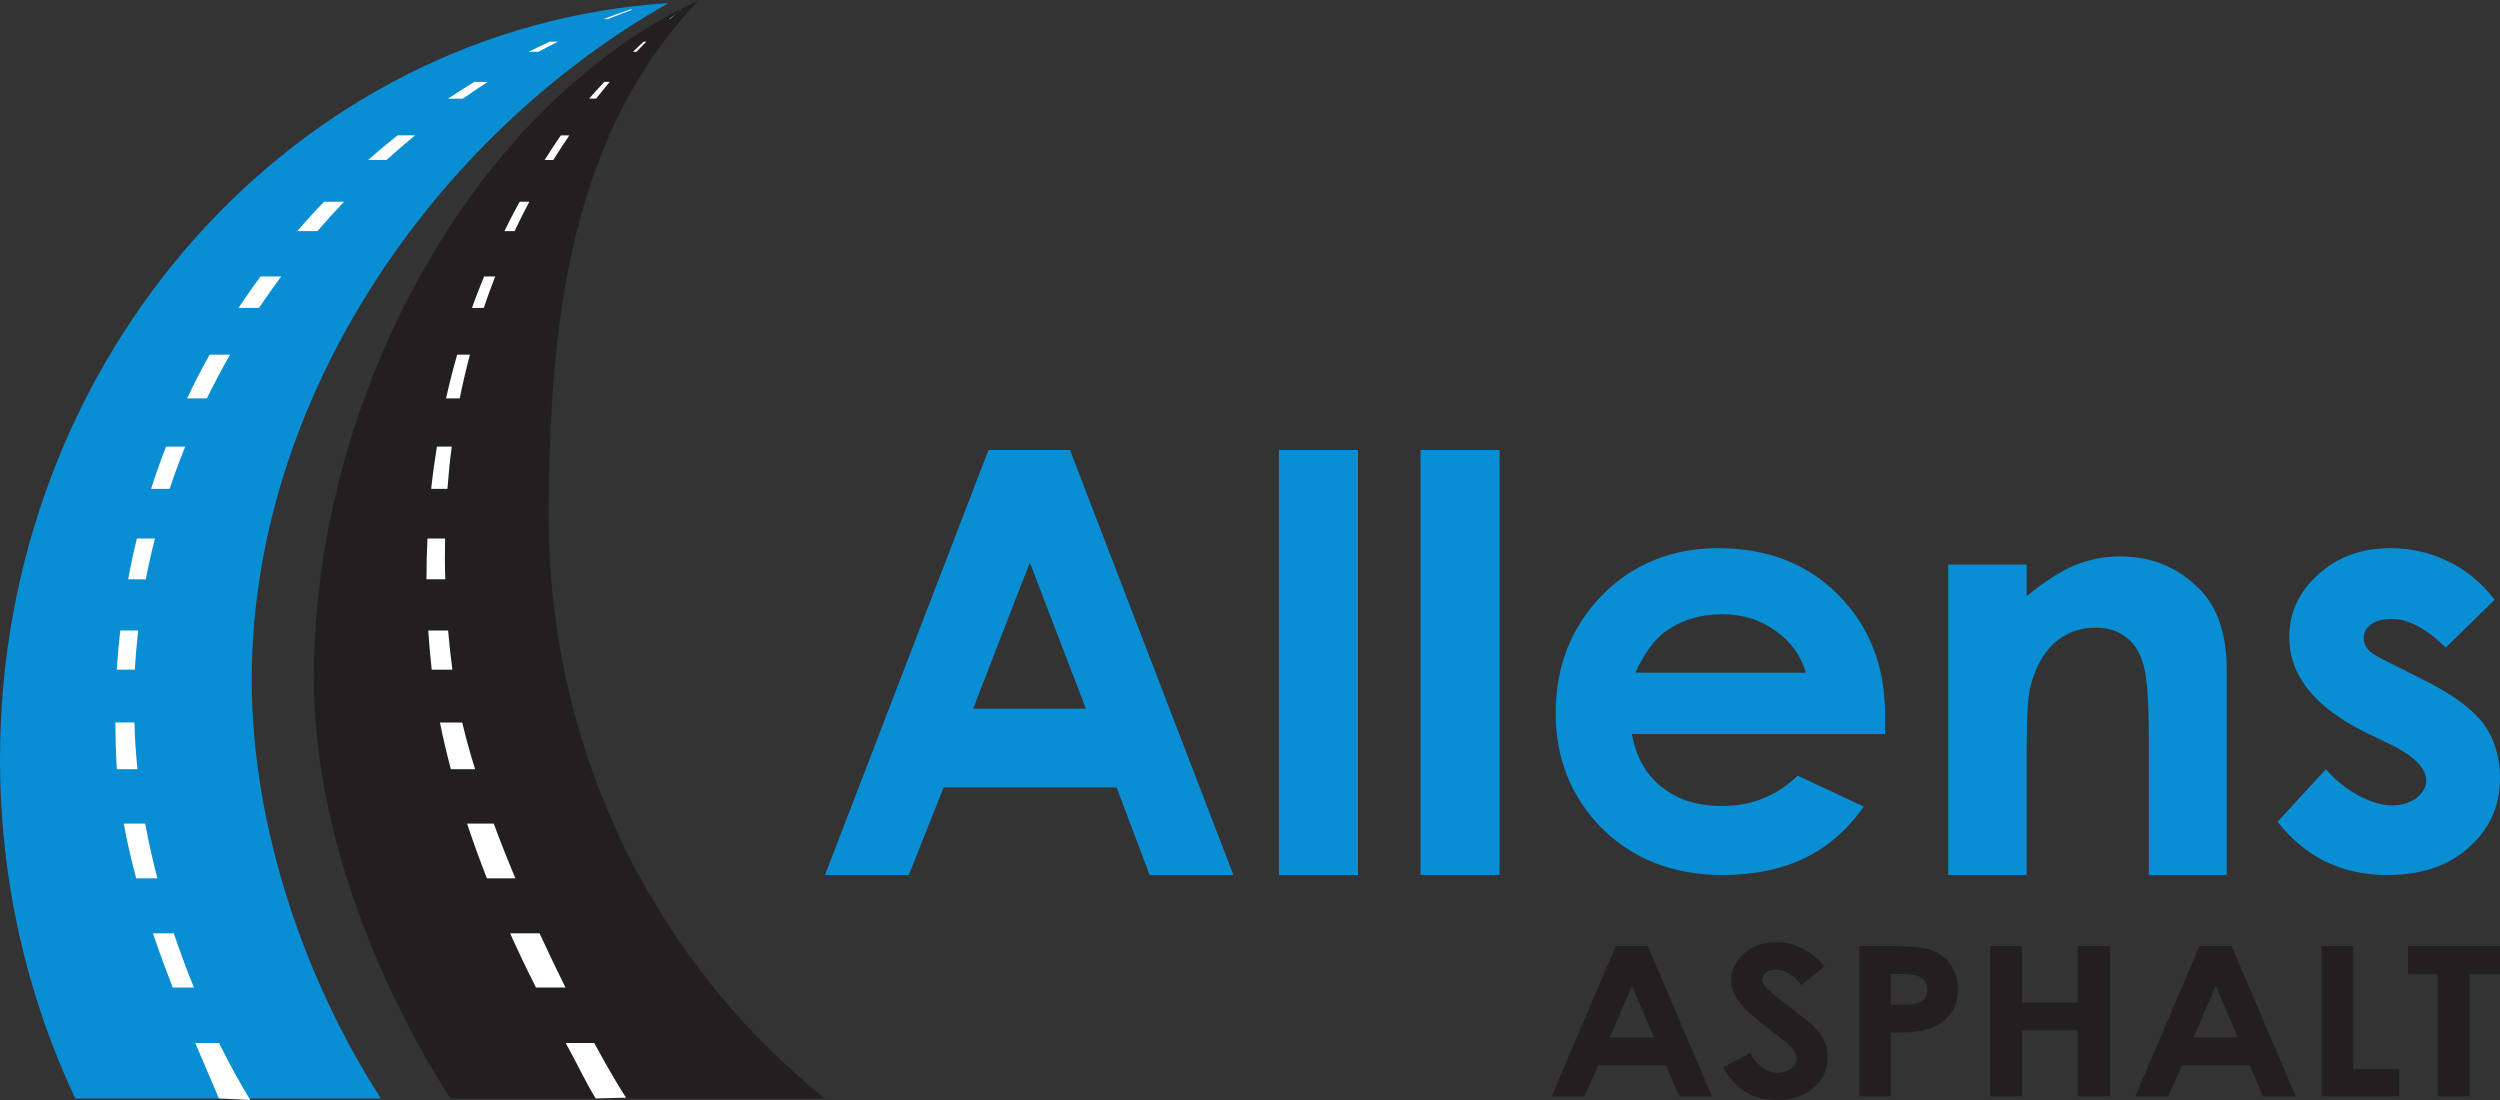
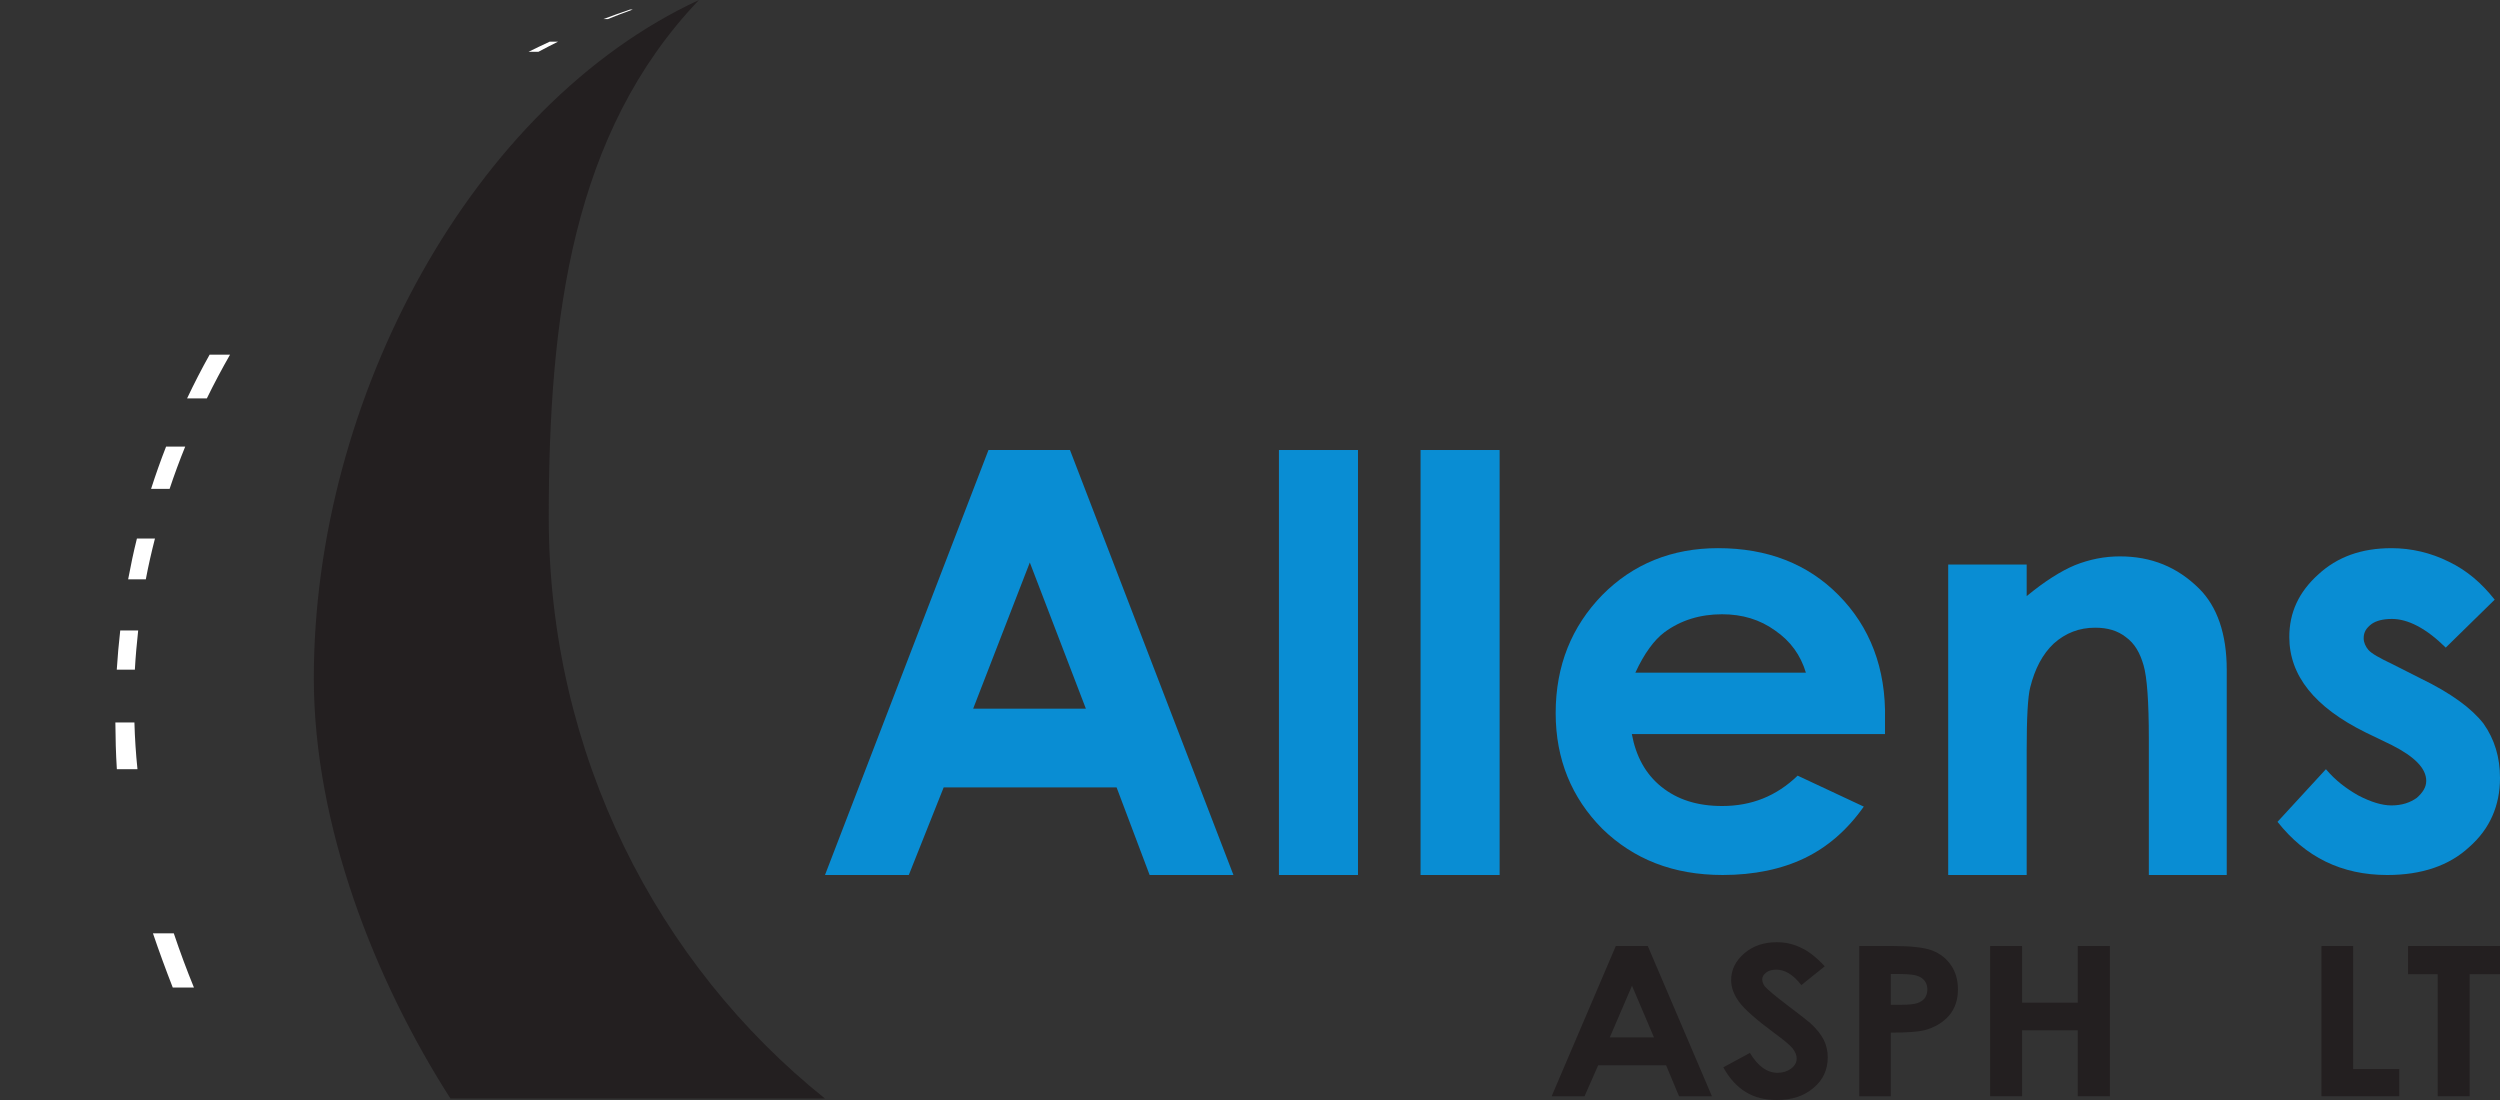
<svg xmlns="http://www.w3.org/2000/svg" xmlns:ns1="http://www.inkscape.org/namespaces/inkscape" xmlns:ns2="http://sodipodi.sourceforge.net/DTD/sodipodi-0.dtd" id="svg4202" version="1.1" ns1:version="0.91 r13725" xml:space="preserve" width="742.686" height="326.784" viewBox="0 0 742.686 326.784" ns2:docname="Allens_Asphalt Logo.svg">
  <rect x="0" y="0" width="742.686" height="326.784" fill="#333333" stroke="none" />
  <defs id="defs4206">
    <clipPath clipPathUnits="userSpaceOnUse" id="clipPath4218">
      <path d="m 0,290 595,0 0,262 -595,0 0,-262 z" id="path4220" ns1:connector-curvature="0" />
    </clipPath>
    <clipPath clipPathUnits="userSpaceOnUse" id="clipPath4252">
      <path d="m 0,551.427 594.155,0 0,-261.427 L 0,290 0,551.427 Z" id="path4254" ns1:connector-curvature="0" />
    </clipPath>
    <clipPath clipPathUnits="userSpaceOnUse" id="clipPath4258">
      <path d="m 0,290 595,0 0,262 -595,0 0,-262 z" id="path4260" ns1:connector-curvature="0" />
    </clipPath>
    <clipPath clipPathUnits="userSpaceOnUse" id="clipPath4270">
      <path d="m 0,290 595,0 0,262 -595,0 0,-262 z" id="path4272" ns1:connector-curvature="0" />
    </clipPath>
    <clipPath clipPathUnits="userSpaceOnUse" id="clipPath4296">
      <path d="m 0,551.427 594.155,0 0,-261.427 L 0,290 0,551.427 Z" id="path4298" ns1:connector-curvature="0" />
    </clipPath>
    <clipPath clipPathUnits="userSpaceOnUse" id="clipPath4302">
-       <path d="m 0,290 595,0 0,262 -595,0 0,-262 z" id="path4304" ns1:connector-curvature="0" />
-     </clipPath>
+       </clipPath>
    <clipPath clipPathUnits="userSpaceOnUse" id="clipPath4314">
-       <path d="m 0,290 595,0 0,262 -595,0 0,-262 z" id="path4316" ns1:connector-curvature="0" />
-     </clipPath>
+       </clipPath>
  </defs>
  <ns2:namedview pagecolor="#ffffff" bordercolor="#666666" borderopacity="1" objecttolerance="10" gridtolerance="10" guidetolerance="10" ns1:pageopacity="0" ns1:pageshadow="2" ns1:window-width="1201" ns1:window-height="733" id="namedview4204" showgrid="false" fit-margin-top="0" fit-margin-left="0" fit-margin-right="0" fit-margin-bottom="0" ns1:zoom="0.52548442" ns1:cx="372.04539" ns1:cy="163.68115" ns1:window-x="0" ns1:window-y="0" ns1:window-maximized="0" ns1:current-layer="g4210" />
  <g id="g4210" ns1:groupmode="layer" ns1:label="Allens_Asphalt Logo" transform="matrix(1.25,0,0,-1.25,-0.002,689.284)">
    <g id="g4212" />
    <g id="g4214">
      <g id="g4216" clip-path="url(#clipPath4218)">
        <path d="m 254.292,444.479 38.85,-101.005 -19.92,0 -7.85,20.818 -41.098,0 -8.286,-20.818 -19.919,0 38.856,101.005 19.366,0 z m -23.012,-61.48 26.793,0 -13.326,34.746 -13.467,-34.746" style="fill:#098dd3;fill-opacity:1;fill-rule:nonzero;stroke:none" id="path4222" ns1:connector-curvature="0" />
        <path d="m 303.953,444.476 18.789,0 0,-101.001 -18.789,0 0,101.001 z" style="fill:#098dd3;fill-opacity:1;fill-rule:nonzero;stroke:none" id="path4224" ns1:connector-curvature="0" />
        <path d="m 337.61,444.476 18.789,0 0,-101.001 -18.789,0 0,101.001 z" style="fill:#098dd3;fill-opacity:1;fill-rule:nonzero;stroke:none" id="path4226" ns1:connector-curvature="0" />
        <path d="m 387.824,376.961 c 0.983,-5.286 3.229,-9.45 7.005,-12.508 3.791,-3.059 8.555,-4.581 14.448,-4.581 7.022,0 12.903,2.357 17.955,7.215 l 15.715,-7.357 c -3.929,-5.556 -8.564,-9.585 -14.033,-12.232 -5.469,-2.641 -12.063,-4.021 -19.494,-4.021 -11.781,0 -21.173,3.745 -28.612,10.979 -7.299,7.357 -11.086,16.525 -11.086,27.5 0,11.261 3.787,20.576 11.086,28.074 7.292,7.369 16.543,11.122 27.488,11.122 11.79,0 21.323,-3.753 28.622,-11.122 7.44,-7.498 11.35,-17.371 11.074,-29.599 l 0,-3.469 -60.169,0 z m 34.075,24.601 c -3.634,2.633 -7.846,3.88 -12.621,3.88 -5.187,0 -9.814,-1.388 -13.743,-4.305 -2.393,-1.805 -4.77,-4.998 -6.876,-9.579 l 40.532,0 c -1.253,4.162 -3.64,7.492 -7.292,10.004" style="fill:#098dd3;fill-opacity:1;fill-rule:nonzero;stroke:none" id="path4228" ns1:connector-curvature="0" />
        <path d="m 481.66,417.258 0,-7.504 c 4.21,3.475 8.138,5.975 11.503,7.369 3.503,1.388 7.008,2.075 10.65,2.075 7.439,0 13.614,-2.493 18.813,-7.639 4.341,-4.303 6.581,-10.838 6.581,-19.313 l 0,-48.771 -18.513,0 0,32.369 c 0,8.757 -0.429,14.732 -1.263,17.508 -0.843,2.923 -2.1,5.147 -4.205,6.668 -1.964,1.536 -4.347,2.23 -7.292,2.23 -3.788,0 -7.017,-1.253 -9.823,-3.751 -2.663,-2.501 -4.492,-5.976 -5.61,-10.428 -0.566,-2.222 -0.84,-7.216 -0.84,-15.002 l 0,-29.593 -18.649,0 0,73.783 18.649,0" style="fill:#098dd3;fill-opacity:1;fill-rule:nonzero;stroke:none" id="path4230" ns1:connector-curvature="0" />
        <path d="m 581.253,397.519 c -4.635,4.589 -8.98,6.811 -12.768,6.811 -2.111,0 -3.787,-0.411 -4.911,-1.247 -1.263,-0.975 -1.823,-1.946 -1.823,-3.334 0,-0.975 0.417,-1.946 1.124,-2.782 0.699,-0.828 2.665,-1.94 5.61,-3.334 l 6.875,-3.477 c 7.151,-3.469 12.057,-7.079 14.863,-10.691 2.665,-3.763 3.928,-8.074 3.928,-12.931 0,-6.523 -2.387,-12.079 -7.287,-16.392 -4.776,-4.45 -11.356,-6.668 -19.502,-6.668 -10.938,0 -19.496,4.305 -26.087,12.639 l 11.503,12.508 c 2.24,-2.641 4.77,-4.587 7.715,-6.251 2.947,-1.535 5.605,-2.359 7.851,-2.359 2.522,0 4.488,0.689 6.034,1.799 1.406,1.253 2.24,2.512 2.24,4.035 0,2.923 -2.663,5.693 -8.133,8.481 l -6.316,3.052 c -12.061,5.969 -18.094,13.479 -18.094,22.647 0,5.84 2.25,10.697 6.875,14.867 4.498,4.17 10.244,6.257 17.395,6.257 4.77,0 9.404,-1.11 13.596,-3.199 4.358,-2.081 7.869,-5.139 10.947,-9.039 l -11.634,-11.392" style="fill:#098dd3;fill-opacity:1;fill-rule:nonzero;stroke:none" id="path4232" ns1:connector-curvature="0" />
        <path d="m 384.014,326.6 -15.248,-35.703 7.816,0 3.245,7.363 16.138,0 3.076,-7.363 7.816,0 -15.243,35.703 -7.599,0 z m 3.846,-9.444 5.228,-12.28 -10.509,0 5.28,12.28" style="fill:#231f20;fill-opacity:1;fill-rule:nonzero;stroke:none" id="path4234" ns1:connector-curvature="0" />
        <path d="m 428.11,317.305 c -1.921,2.488 -3.909,3.676 -5.944,3.676 -0.995,0 -1.817,-0.199 -2.423,-0.693 -0.612,-0.494 -0.929,-0.995 -0.929,-1.588 0,-0.606 0.223,-1.199 0.646,-1.741 0.612,-0.699 2.423,-2.24 5.51,-4.575 2.865,-2.193 4.629,-3.535 5.236,-4.082 1.539,-1.387 2.574,-2.733 3.245,-4.029 0.612,-1.24 0.935,-2.639 0.935,-4.121 0,-2.941 -1.106,-5.375 -3.365,-7.262 -2.256,-1.942 -5.162,-2.889 -8.744,-2.889 -2.817,0 -5.276,0.6 -7.387,1.894 -2.029,1.241 -3.846,3.175 -5.329,5.87 l 6.33,3.428 c 1.87,-3.134 4.069,-4.728 6.545,-4.728 1.265,0 2.371,0.346 3.247,0.995 0.888,0.705 1.317,1.492 1.317,2.387 0,0.793 -0.322,1.599 -0.983,2.445 -0.658,0.796 -2.152,2.037 -4.403,3.677 -4.295,3.183 -7.047,5.616 -8.31,7.357 -1.26,1.741 -1.878,3.423 -1.878,5.17 0,2.439 1.048,4.58 3.141,6.373 2.095,1.783 4.617,2.629 7.71,2.629 1.976,0 3.852,-0.399 5.61,-1.246 1.819,-0.794 3.747,-2.282 5.788,-4.476 l -5.565,-4.47" style="fill:#231f20;fill-opacity:1;fill-rule:nonzero;stroke:none" id="path4236" ns1:connector-curvature="0" />
        <path d="m 449.846,326.603 c 4.309,0 7.44,-0.353 9.315,-1.047 1.928,-0.748 3.411,-1.894 4.522,-3.529 1.095,-1.588 1.642,-3.534 1.642,-5.763 0,-2.488 -0.719,-4.581 -2.135,-6.223 -1.44,-1.646 -3.422,-2.829 -5.904,-3.477 -1.435,-0.352 -4.076,-0.552 -7.917,-0.552 l 0,-15.119 -7.492,0 0,35.709 7.969,0 z m 1.936,-13.973 c 1.881,0 3.198,0.153 3.915,0.401 0.719,0.246 1.318,0.646 1.753,1.188 0.377,0.552 0.606,1.247 0.606,2.047 0,1.335 -0.606,2.381 -1.758,2.973 -0.876,0.5 -2.482,0.701 -4.787,0.701 l -2.141,0 0,-7.309 2.412,0" style="fill:#231f20;fill-opacity:1;fill-rule:nonzero;stroke:none" id="path4238" ns1:connector-curvature="0" />
        <path d="m 493.798,326.6 0,-13.467 -13.227,0 0,13.467 -7.592,0 0,-35.703 7.592,0 0,15.673 13.227,0 0,-15.673 7.641,0 0,35.703 -7.641,0" style="fill:#231f20;fill-opacity:1;fill-rule:nonzero;stroke:none" id="path4240" ns1:connector-curvature="0" />
-         <path d="m 522.741,326.6 -15.244,-35.703 7.826,0 3.254,7.363 16.118,0 3.077,-7.363 7.814,0 -15.237,35.703 -7.609,0 z m 3.863,-9.444 5.224,-12.28 -10.506,0 5.282,12.28" style="fill:#231f20;fill-opacity:1;fill-rule:nonzero;stroke:none" id="path4242" ns1:connector-curvature="0" />
        <path d="m 551.718,326.6 0,-35.703 18.491,0 0,6.463 -10.957,0 0,29.24 -7.534,0" style="fill:#231f20;fill-opacity:1;fill-rule:nonzero;stroke:none" id="path4244" ns1:connector-curvature="0" />
        <path d="m 572.302,326.6 0,-6.71 7.045,0 0,-28.993 7.589,0 0,28.993 7.215,0 0,6.71 -21.849,0" style="fill:#231f20;fill-opacity:1;fill-rule:nonzero;stroke:none" id="path4246" ns1:connector-curvature="0" />
      </g>
    </g>
    <g id="g4248">
      <g id="g4250" clip-path="url(#clipPath4252)">
        <g id="g4256" clip-path="url(#clipPath4258)">
-           <path d="M 158.882,550.695 C 70.254,545.01 0.001,466.775 0.001,370.968 c 0,-28.999 6.475,-56.364 17.895,-80.622 l 72.647,0 c -18.09,28.039 -30.711,64.478 -30.711,99.534 0,66.62 43.243,129.23 99.049,160.815" style="fill:#098dd3;fill-opacity:1;fill-rule:nonzero;stroke:none" id="path4262" ns1:connector-curvature="0" />
          <path d="m 130.417,428.45 c 0,47.748 5.61,91.456 35.709,122.979 C 112.391,526.568 74.583,456.885 74.583,390.272 c 0,-35.069 14.514,-71.884 32.48,-99.929 l 89.008,0 c -39.861,31.927 -65.654,81.885 -65.654,138.107" style="fill:#231f20;fill-opacity:1;fill-rule:nonzero;stroke:none" id="path4264" ns1:connector-curvature="0" />
        </g>
      </g>
    </g>
    <g id="g4266">
      <g id="g4268" clip-path="url(#clipPath4270)">
        <path d="m 54.669,467.134 -4.851,0 c -1.906,-3.388 -3.682,-6.863 -5.357,-10.391 l 4.698,0 c 1.723,3.529 3.564,6.986 5.51,10.391" style="fill:#ffffff;fill-opacity:1;fill-rule:nonzero;stroke:none" id="path4274" ns1:connector-curvature="0" />
        <path d="m 36.828,423.435 -4.287,0 c -0.8,-3.181 -1.471,-6.416 -2.083,-9.686 l 4.2,0 c 0.612,3.264 1.352,6.487 2.17,9.686" style="fill:#ffffff;fill-opacity:1;fill-rule:nonzero;stroke:none" id="path4276" ns1:connector-curvature="0" />
        <path d="m 41.303,329.616 -4.952,0 c 1.471,-4.335 3.052,-8.634 4.706,-12.879 l 5.034,0 c -1.67,4.081 -3.276,8.386 -4.787,12.879" style="fill:#ffffff;fill-opacity:1;fill-rule:nonzero;stroke:none" id="path4278" ns1:connector-curvature="0" />
        <path d="m 44.021,445.293 -4.545,0 c -1.294,-3.3 -2.476,-6.652 -3.57,-10.051 l 4.404,0 c 1.13,3.393 2.365,6.745 3.711,10.051" style="fill:#ffffff;fill-opacity:1;fill-rule:nonzero;stroke:none" id="path4280" ns1:connector-curvature="0" />
        <path d="m 32.841,401.584 -4.263,0 c -0.353,-3.07 -0.623,-6.181 -0.824,-9.311 l 4.299,0 c 0.171,3.117 0.453,6.217 0.788,9.311" style="fill:#ffffff;fill-opacity:1;fill-rule:nonzero;stroke:none" id="path4282" ns1:connector-curvature="0" />
        <path d="m 31.949,379.72 -4.529,0 c 0.024,-3.67 0.117,-7.363 0.353,-11.092 l 4.899,0 c -0.383,3.717 -0.623,7.405 -0.723,11.092" style="fill:#ffffff;fill-opacity:1;fill-rule:nonzero;stroke:none" id="path4284" ns1:connector-curvature="0" />
        <path d="m 132.632,541.528 -1.982,0 c -1.676,-0.788 -3.37,-1.577 -5.035,-2.411 l 2.347,0 c 1.541,0.834 3.111,1.623 4.67,2.411" style="fill:#ffffff;fill-opacity:1;fill-rule:nonzero;stroke:none" id="path4286" ns1:connector-curvature="0" />
-         <path d="m 34.511,355.69 -5.087,0 c 0.782,-4.323 1.771,-8.663 2.941,-13.01 l 5.04,0 c -1.1,4.235 -2.083,8.582 -2.893,13.01" style="fill:#ffffff;fill-opacity:1;fill-rule:nonzero;stroke:none" id="path4288" ns1:connector-curvature="0" />
        <path d="m 150.407,549.169 -0.641,0 c -2.135,-0.711 -4.263,-1.482 -6.368,-2.276 l 1.076,0 c 1.97,0.806 3.946,1.571 5.934,2.276" style="fill:#ffffff;fill-opacity:1;fill-rule:nonzero;stroke:none" id="path4290" ns1:connector-curvature="0" />
      </g>
    </g>
    <g id="g4292">
      <g id="g4294" clip-path="url(#clipPath4296)">
        <g id="g4300" clip-path="url(#clipPath4302)">
          <path d="m 98.629,519.257 -4.152,0 c -2.389,-1.893 -4.716,-3.84 -6.998,-5.844 l 4.387,0 c 2.21,2.01 4.482,3.946 6.763,5.844" style="fill:#ffffff;fill-opacity:1;fill-rule:nonzero;stroke:none" id="path4306" ns1:connector-curvature="0" />
          <path d="m 52.021,290.393 7.47,-0.395 c -2.371,3.858 -4.906,8.427 -7.428,13.544 l -5.651,0 c 1.899,-4.505 3.787,-8.898 5.61,-13.149" style="fill:#ffffff;fill-opacity:1;fill-rule:nonzero;stroke:none" id="path4308" ns1:connector-curvature="0" />
        </g>
      </g>
    </g>
    <g id="g4310">
      <g id="g4312" clip-path="url(#clipPath4314)">
        <path d="m 115.896,531.961 -3.169,0 c -2.117,-1.289 -4.2,-2.611 -6.251,-3.975 l 3.557,0 c 1.936,1.364 3.888,2.694 5.864,3.975" style="fill:#ffffff;fill-opacity:1;fill-rule:nonzero;stroke:none" id="path4318" ns1:connector-curvature="0" />
        <path d="m 81.769,503.487 -4.744,0 c -2.206,-2.265 -4.335,-4.605 -6.406,-6.987 l 4.823,0 c 2.053,2.387 4.164,4.716 6.327,6.987" style="fill:#ffffff;fill-opacity:1;fill-rule:nonzero;stroke:none" id="path4320" ns1:connector-curvature="0" />
        <path d="m 66.831,485.721 -4.923,0 c -1.811,-2.441 -3.545,-4.94 -5.239,-7.48 l 4.869,0 c 1.706,2.54 3.481,5.028 5.292,7.48" style="fill:#ffffff;fill-opacity:1;fill-rule:nonzero;stroke:none" id="path4322" ns1:connector-curvature="0" />
        <path d="m 141.581,290.376 7.222,0.183 c -0.983,1.358 -4.182,6.717 -7.58,12.985 l -6.775,0 c 2.345,-4.152 4.734,-9.351 7.133,-13.167" style="fill:#ffffff;fill-opacity:1;fill-rule:nonzero;stroke:none" id="path4324" ns1:connector-curvature="0" />
        <path d="m 112.17,478.242 2.8,0 c 0.86,2.57 1.776,5.052 2.718,7.48 l -2.635,0 c -0.989,-2.476 -2.011,-4.957 -2.883,-7.48" style="fill:#ffffff;fill-opacity:1;fill-rule:nonzero;stroke:none" id="path4326" ns1:connector-curvature="0" />
        <path d="m 159.234,546.893 c 0.57,0.506 1.11,0.987 1.605,1.412 -0.588,-0.459 -1.182,-0.929 -1.759,-1.412 l 0.154,0" style="fill:#ffffff;fill-opacity:1;fill-rule:nonzero;stroke:none" id="path4328" ns1:connector-curvature="0" />
        <path d="m 106.014,456.74 3.247,0 c 0.711,3.569 1.535,7.027 2.417,10.391 l -3.028,0 c -0.983,-3.44 -1.876,-6.904 -2.635,-10.391" style="fill:#ffffff;fill-opacity:1;fill-rule:nonzero;stroke:none" id="path4330" ns1:connector-curvature="0" />
        <path d="m 160.839,548.305 c 0.376,0.294 0.723,0.582 1.07,0.865 l -0.053,0 c -0.312,-0.272 -0.641,-0.542 -1.017,-0.865" style="fill:#ffffff;fill-opacity:1;fill-rule:nonzero;stroke:none" id="path4332" ns1:connector-curvature="0" />
        <path d="m 119.876,496.498 2.417,0 c 1.14,2.423 2.311,4.74 3.517,6.986 l -2.305,0 c -1.265,-2.299 -2.482,-4.629 -3.628,-6.986" style="fill:#ffffff;fill-opacity:1;fill-rule:nonzero;stroke:none" id="path4334" ns1:connector-curvature="0" />
        <path d="m 107.151,368.625 5.758,0 c -1.17,3.765 -2.204,7.482 -3.058,11.092 l -5.288,0 c 0.725,-3.664 1.606,-7.369 2.587,-11.092" style="fill:#ffffff;fill-opacity:1;fill-rule:nonzero;stroke:none" id="path4336" ns1:connector-curvature="0" />
        <path d="m 129.446,513.409 2.053,0 c 1.269,2.035 2.54,3.971 3.811,5.846 l -2.006,0 c -1.358,-1.905 -2.587,-3.882 -3.858,-5.846" style="fill:#ffffff;fill-opacity:1;fill-rule:nonzero;stroke:none" id="path4338" ns1:connector-curvature="0" />
        <path d="m 140.046,527.989 1.636,0 c 1.094,1.388 2.157,2.711 3.217,3.975 l -1.288,0 c -1.188,-1.323 -2.441,-2.617 -3.564,-3.975" style="fill:#ffffff;fill-opacity:1;fill-rule:nonzero;stroke:none" id="path4340" ns1:connector-curvature="0" />
        <path d="m 153.593,541.528 -0.612,0 c -0.871,-0.8 -1.724,-1.594 -2.542,-2.411 l 0.818,0 c 0.8,0.846 1.575,1.646 2.335,2.411" style="fill:#ffffff;fill-opacity:1;fill-rule:nonzero;stroke:none" id="path4342" ns1:connector-curvature="0" />
        <path d="m 102.477,435.241 3.858,0 c 0.264,3.423 0.594,6.781 1.029,10.051 l -3.529,0 c -0.528,-3.34 -1.005,-6.692 -1.358,-10.051" style="fill:#ffffff;fill-opacity:1;fill-rule:nonzero;stroke:none" id="path4344" ns1:connector-curvature="0" />
        <path d="m 102.6,392.272 4.917,0 c -0.413,3.146 -0.759,6.257 -1.017,9.309 l -4.718,0 c 0.206,-3.116 0.482,-6.227 0.818,-9.309" style="fill:#ffffff;fill-opacity:1;fill-rule:nonzero;stroke:none" id="path4346" ns1:connector-curvature="0" />
        <path d="m 115.719,342.68 6.757,0 c -1.781,4.28 -3.517,8.632 -5.127,13.008 l -6.34,0 c 1.44,-4.346 3.017,-8.687 4.71,-13.008" style="fill:#ffffff;fill-opacity:1;fill-rule:nonzero;stroke:none" id="path4348" ns1:connector-curvature="0" />
        <path d="m 101.359,413.752 4.47,0 c -0.111,3.294 -0.123,6.527 -0.052,9.686 l -4.182,0 c -0.159,-3.229 -0.242,-6.463 -0.236,-9.686" style="fill:#ffffff;fill-opacity:1;fill-rule:nonzero;stroke:none" id="path4350" ns1:connector-curvature="0" />
        <path d="m 127.383,316.737 7.01,0 c -1.994,4.017 -4.069,8.334 -6.162,12.879 l -6.999,0 c 1.97,-4.37 4.023,-8.675 6.152,-12.879" style="fill:#ffffff;fill-opacity:1;fill-rule:nonzero;stroke:none" id="path4352" ns1:connector-curvature="0" />
      </g>
    </g>
  </g>
</svg>